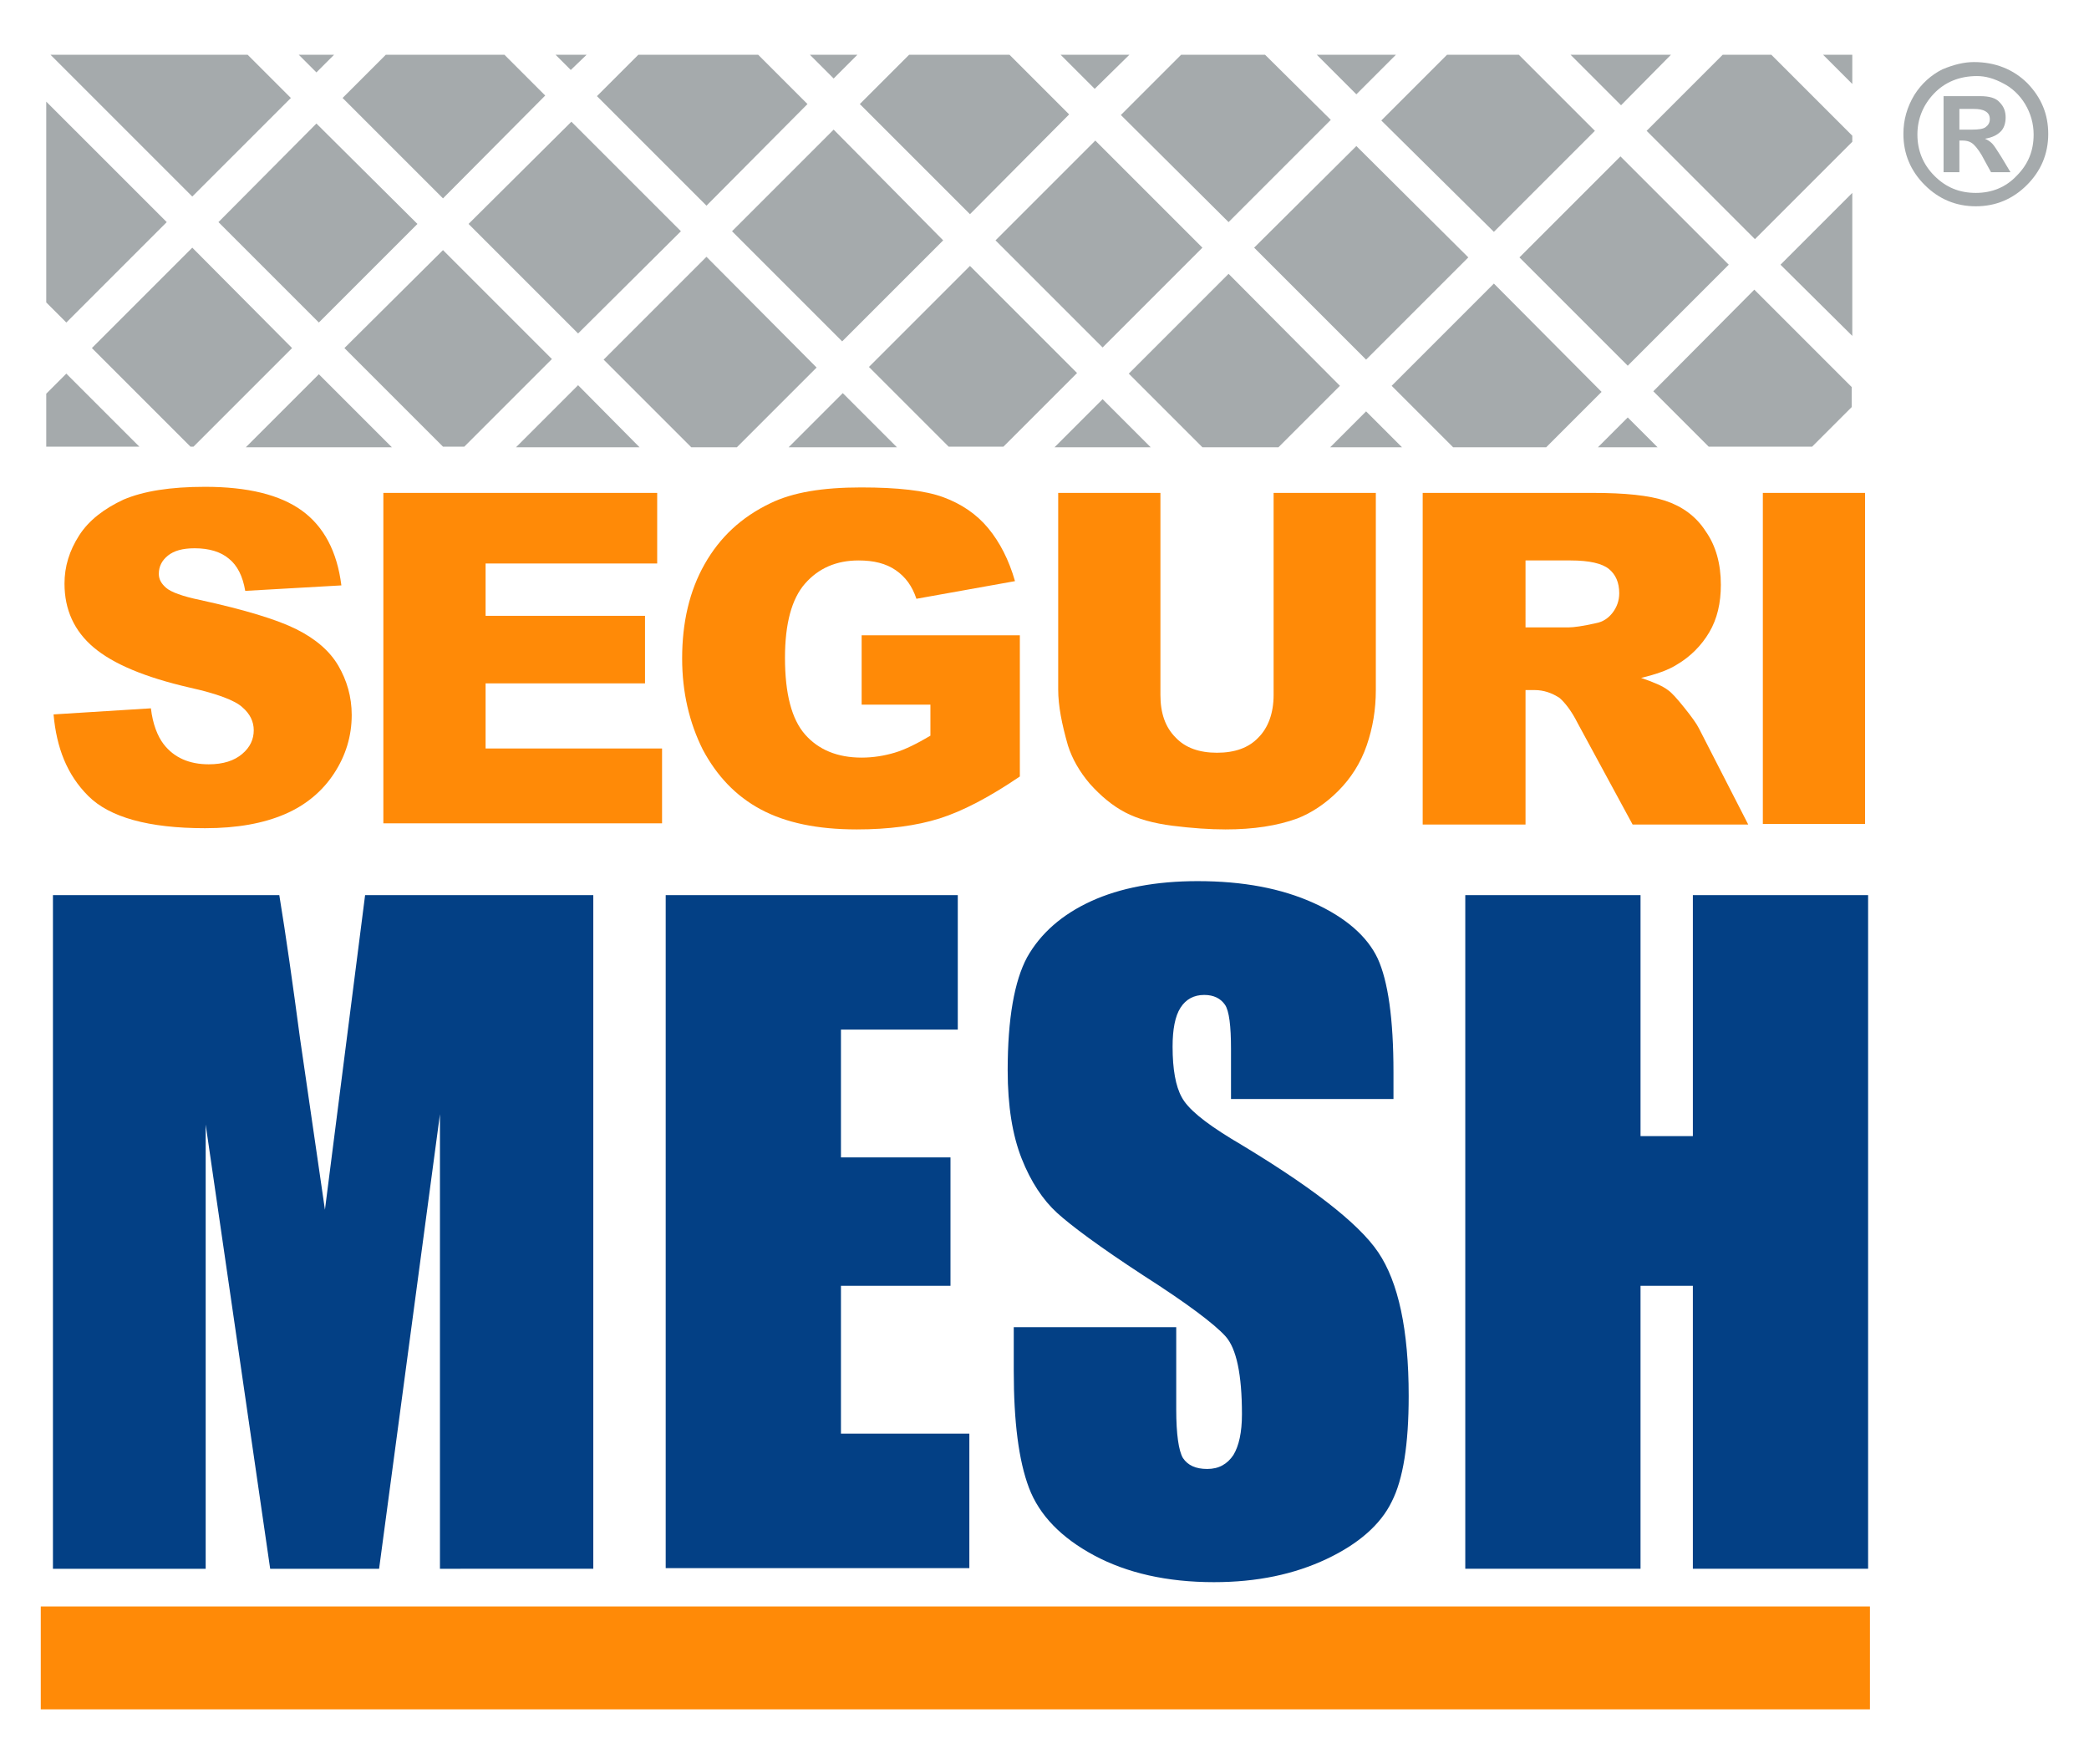
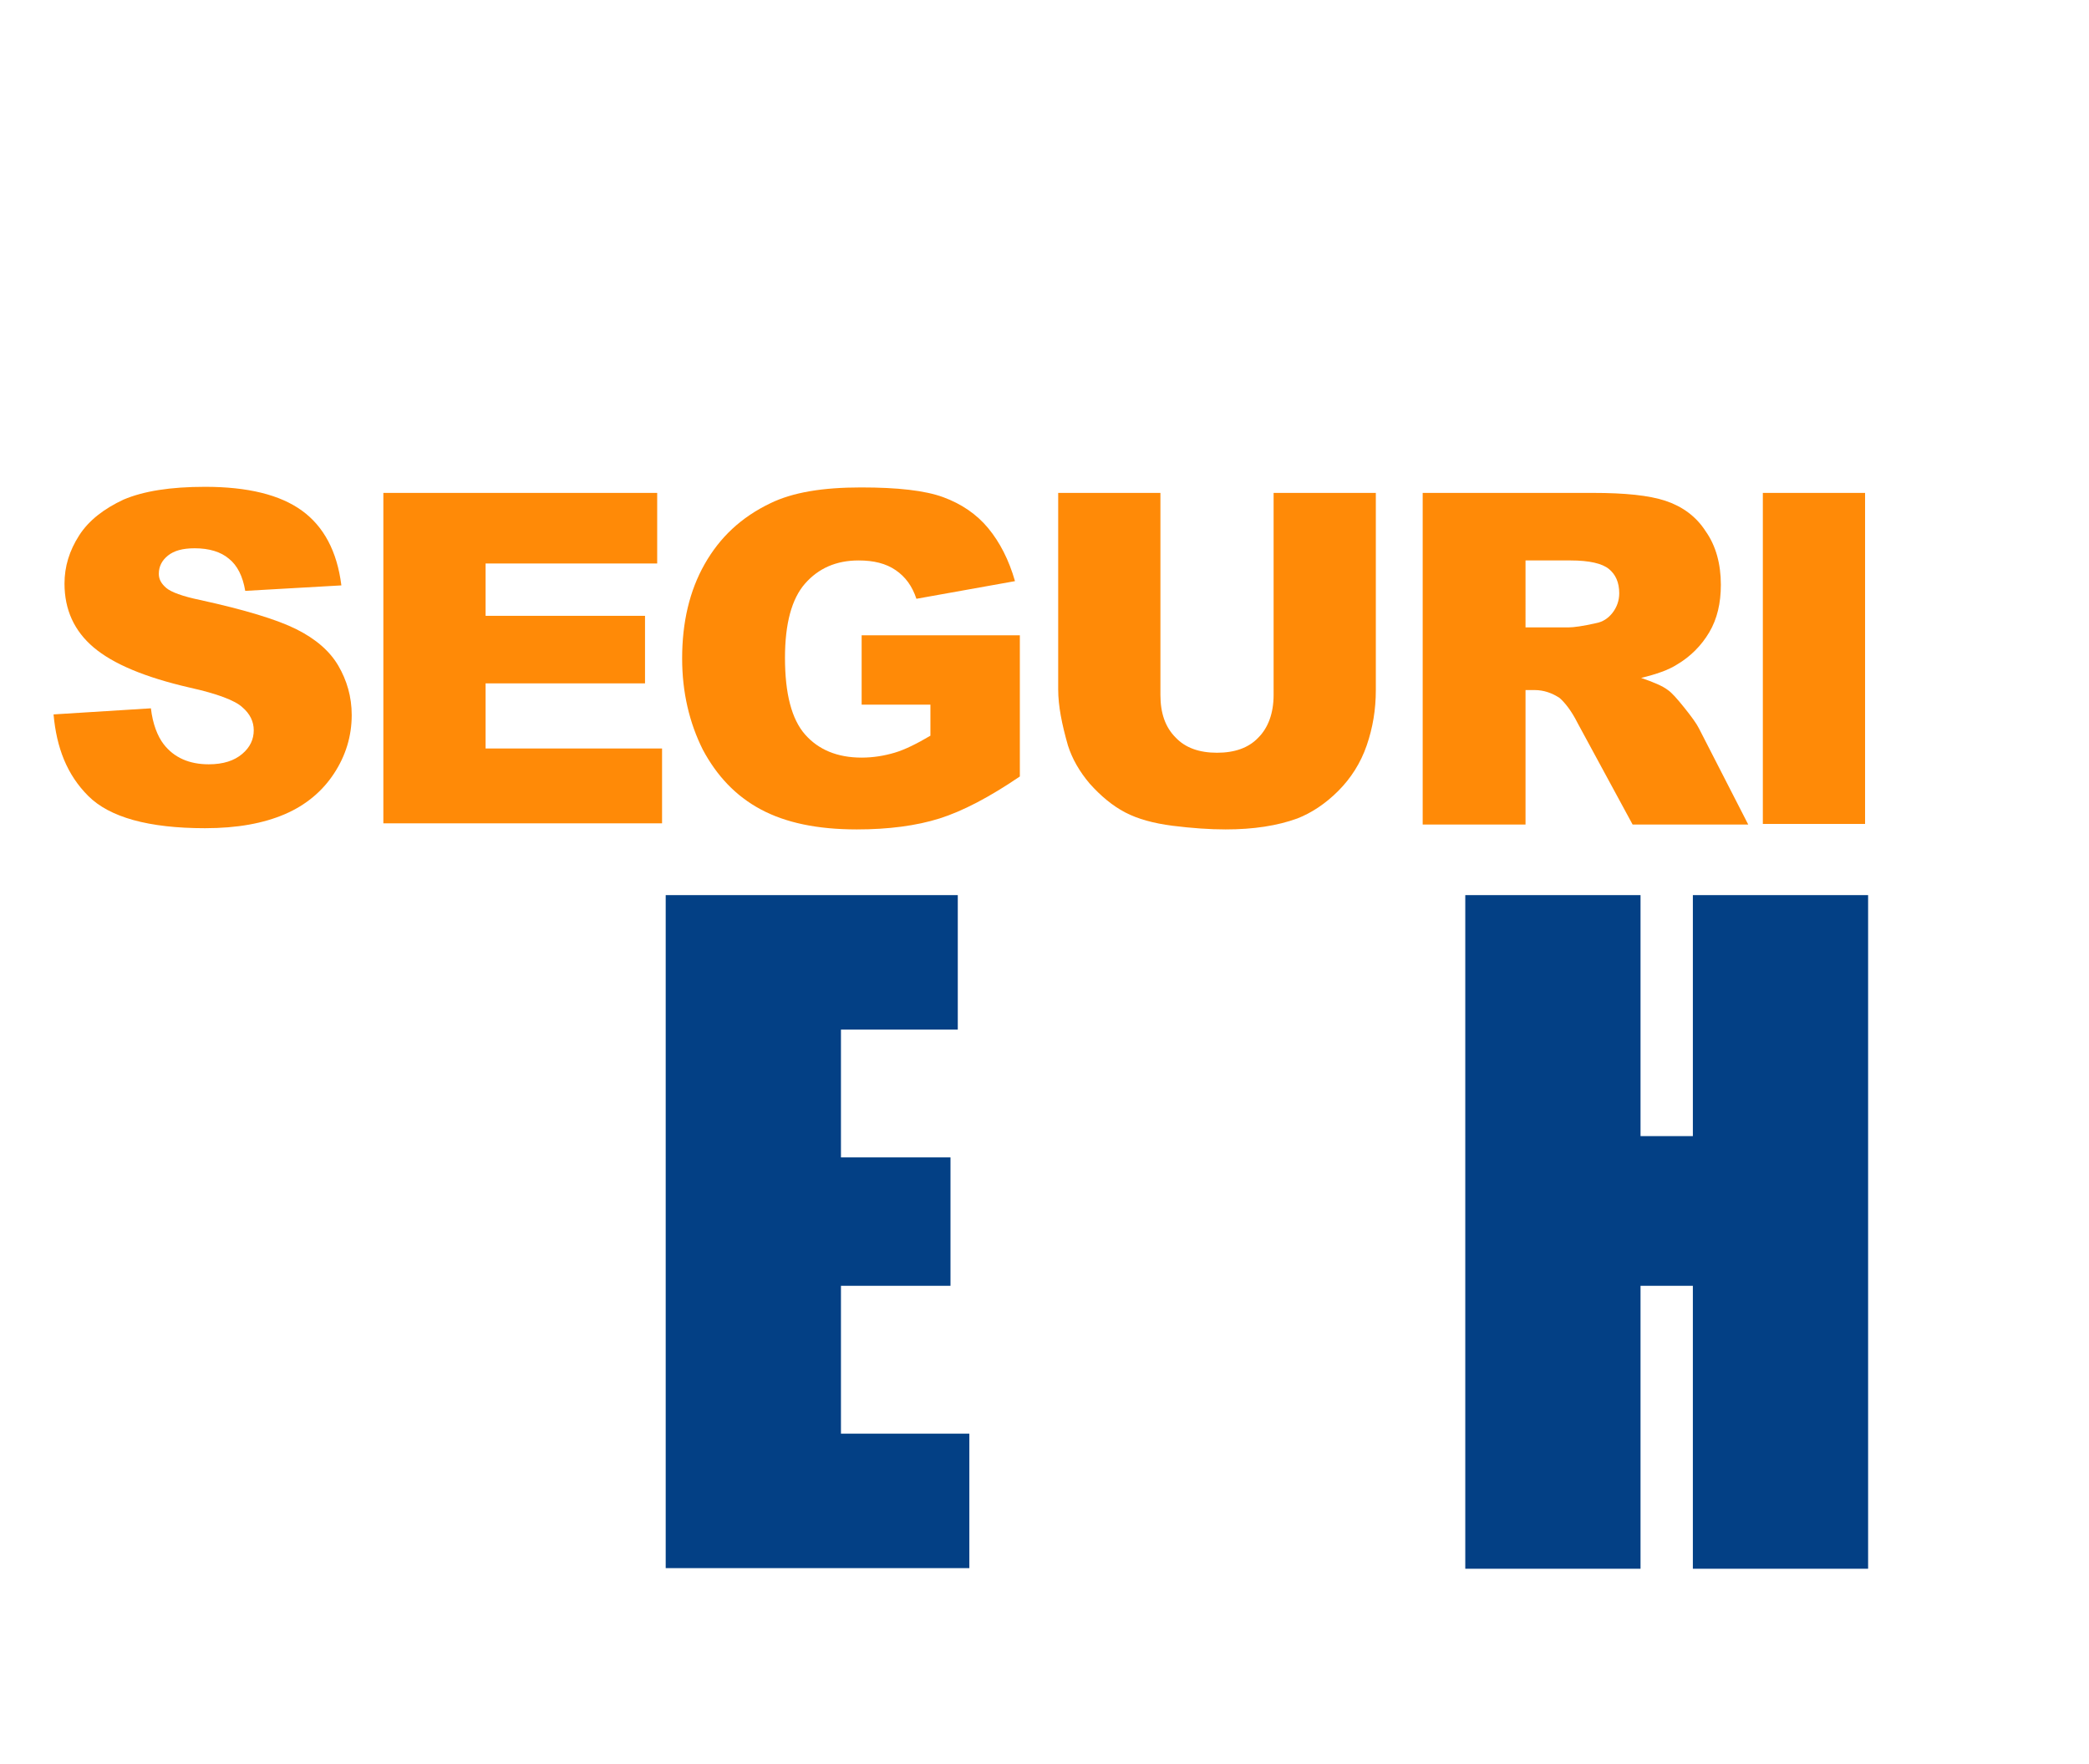
<svg xmlns="http://www.w3.org/2000/svg" version="1.1" id="Capa_1" x="0px" y="0px" viewBox="0 0 343.3 289.9" style="enable-background:new 0 0 343.3 289.9;" xml:space="preserve">
  <style type="text/css">
	.st0{fill:#FF8A07;}
	.st1{fill:#034085;}
	.st2{fill:#A5AAAC;}
</style>
  <g>
    <g>
      <path class="st0" d="M8.8,117.4l16-1c0.3,2.6,1.1,4.6,2.1,5.9c1.7,2.2,4.2,3.3,7.4,3.3c2.4,0,4.2-0.6,5.5-1.7s1.9-2.4,1.9-3.9    c0-1.4-0.6-2.7-1.9-3.8c-1.2-1.1-4.1-2.2-8.6-3.2c-7.4-1.7-12.6-3.9-15.8-6.6c-3.2-2.7-4.8-6.2-4.8-10.5c0-2.8,0.8-5.4,2.4-7.9    c1.6-2.5,4.1-4.4,7.3-5.9c3.3-1.4,7.7-2.1,13.4-2.1c7,0,12.3,1.3,15.9,3.9c3.6,2.6,5.8,6.7,6.5,12.3l-15.8,0.9    c-0.4-2.4-1.3-4.2-2.7-5.3c-1.3-1.1-3.2-1.7-5.6-1.7c-2,0-3.4,0.4-4.4,1.2c-1,0.8-1.5,1.8-1.5,3c0,0.9,0.4,1.6,1.2,2.3    c0.8,0.7,2.7,1.4,5.6,2c7.3,1.6,12.6,3.2,15.8,4.8c3.2,1.6,5.5,3.6,6.9,6c1.4,2.4,2.2,5.1,2.2,8.1c0,3.5-1,6.7-2.9,9.6    c-1.9,2.9-4.6,5.2-8.1,6.7c-3.5,1.5-7.8,2.3-13.1,2.3c-9.3,0-15.7-1.8-19.2-5.3S9.3,122.9,8.8,117.4z" />
      <path class="st0" d="M63,81H108v11.6H79.8v8.6H106v11.1H79.8v10.7h29v12.3H63V81z" />
      <path class="st0" d="M141.6,115.7v-11.3h26v23.2c-5,3.4-9.4,5.7-13.2,6.9s-8.4,1.8-13.6,1.8c-6.5,0-11.7-1.1-15.8-3.3    c-4.1-2.2-7.2-5.5-9.5-9.8c-2.2-4.4-3.4-9.4-3.4-15c0-5.9,1.2-11.1,3.7-15.5s6-7.7,10.8-10c3.7-1.8,8.6-2.6,14.9-2.6    c6,0,10.5,0.5,13.5,1.6c3,1.1,5.5,2.8,7.4,5.1s3.4,5.2,4.4,8.7l-16.2,2.9c-0.7-2.1-1.8-3.6-3.4-4.7c-1.6-1.1-3.6-1.6-6.1-1.6    c-3.7,0-6.6,1.3-8.8,3.8s-3.3,6.6-3.3,12.2c0,5.9,1.1,10.1,3.3,12.6c2.2,2.5,5.3,3.8,9.3,3.8c1.9,0,3.7-0.3,5.4-0.8    c1.7-0.5,3.7-1.5,5.9-2.8v-5.1H141.6z" />
      <path class="st0" d="M209.3,81h16.8v32.4c0,3.2-0.5,6.2-1.5,9.1c-1,2.9-2.6,5.4-4.7,7.5c-2.1,2.1-4.4,3.6-6.7,4.5    c-3.3,1.2-7.2,1.8-11.8,1.8c-2.6,0-5.5-0.2-8.7-0.6c-3.1-0.4-5.7-1.1-7.8-2.2c-2.1-1.1-4-2.7-5.8-4.7c-1.7-2-2.9-4.1-3.6-6.3    c-1-3.5-1.6-6.5-1.6-9.2V81h16.8v33.2c0,3,0.8,5.3,2.5,7c1.6,1.7,3.9,2.5,6.8,2.5c2.9,0,5.2-0.8,6.8-2.5c1.6-1.6,2.5-4,2.5-7V81z" />
      <path class="st0" d="M233.8,135.4V81h28c5.2,0,9.2,0.4,11.9,1.3s5,2.5,6.6,5c1.7,2.4,2.5,5.4,2.5,8.8c0,3-0.6,5.6-1.9,7.8    s-3.1,4-5.3,5.3c-1.4,0.9-3.4,1.6-5.9,2.2c2,0.7,3.5,1.3,4.4,2c0.6,0.4,1.5,1.4,2.7,2.9c1.2,1.5,2,2.6,2.4,3.4l8.1,15.8h-19    l-9-16.6c-1.1-2.2-2.2-3.5-3-4.2c-1.2-0.8-2.6-1.3-4.1-1.3h-1.5v22.1H233.8z M250.7,103.1h7.1c0.8,0,2.3-0.2,4.5-0.7    c1.1-0.2,2-0.8,2.7-1.7c0.7-0.9,1.1-2,1.1-3.2c0-1.8-0.6-3.1-1.7-4c-1.1-0.9-3.2-1.4-6.3-1.4h-7.4V103.1z" />
      <path class="st0" d="M289.7,81h16.8v54.4h-16.8V81z" />
    </g>
    <g>
-       <path class="st1" d="M97.5,147.1v110.7H72.3l0-74.7l-10,74.7H44.4l-10.6-73l0,73H8.7V147.1h37.2c1.1,6.7,2.2,14.5,3.4,23.5    l4.1,28.2l6.6-51.7H97.5z" />
      <path class="st1" d="M109.4,147.1h48v22.1h-19.2v21h18v21.1h-18v24.3h21.1v22.1h-49.9V147.1z" />
-       <path class="st1" d="M229,180.6h-26.7v-8.2c0-3.8-0.3-6.3-1-7.3c-0.7-1-1.8-1.6-3.4-1.6c-1.7,0-3,0.7-3.9,2.1s-1.3,3.6-1.3,6.4    c0,3.7,0.5,6.5,1.5,8.3c1,1.9,3.7,4.1,8.1,6.8c12.8,7.6,20.9,13.8,24.2,18.7c3.3,4.9,5,12.7,5,23.6c0,7.9-0.9,13.7-2.8,17.4    c-1.8,3.7-5.4,6.9-10.7,9.4c-5.3,2.5-11.4,3.8-18.5,3.8c-7.7,0-14.3-1.5-19.7-4.4c-5.4-2.9-9-6.6-10.7-11.1    c-1.7-4.5-2.5-10.9-2.5-19.2v-7.2h26.7v13.5c0,4.1,0.4,6.8,1.1,8c0.8,1.2,2.1,1.8,4,1.8s3.3-0.8,4.3-2.3c0.9-1.5,1.4-3.7,1.4-6.7    c0-6.5-0.9-10.8-2.7-12.8c-1.8-2-6.3-5.4-13.5-10c-7.2-4.7-11.9-8.2-14.2-10.3c-2.3-2.1-4.3-5.1-5.8-8.9    c-1.5-3.8-2.3-8.6-2.3-14.5c0-8.5,1.1-14.7,3.2-18.6c2.2-3.9,5.7-7,10.5-9.2c4.8-2.2,10.7-3.3,17.5-3.3c7.5,0,13.8,1.2,19.1,3.6    c5.3,2.4,8.8,5.5,10.5,9.1c1.7,3.7,2.6,9.9,2.6,18.7V180.6z" />
      <path class="st1" d="M307,147.1v110.7h-28.8v-46.5h-8.6v46.5h-28.8V147.1h28.8v39.6h8.6v-39.6H307z" />
    </g>
-     <rect x="6.7" y="264" class="st0" width="300.6" height="16.9" />
-     <path class="st2" d="M218.6,73.5h11.8l-5.9-5.9L218.6,73.5z M140.9,9h-7.8l3.9,3.9L140.9,9z M206.1,40.7l18.4,18.4l16.8-16.8   L222.9,24L206.1,40.7z M129.6,73.5h17.8l-8.9-8.9L129.6,73.5z M262.6,73.5h9.8l-4.9-4.9L262.6,73.5z M84.8,73.5h20.3L95,63.3   L84.8,73.5z M229.4,9h-13l6.5,6.5L229.4,9z M116.1,42.2L99.2,59.1l14.4,14.4h7.5l13.1-13.1L116.1,42.2z M120.3,38l18.1,18.1   l16.6-16.6L137,21.3L120.3,38z M173.3,73.5h15.8l-7.9-7.9L173.3,73.5z M201.9,36.5l16.8-16.8L207.9,9h-13.8l-9.9,9.9L201.9,36.5z    M175.7,18.8L165.9,9h-16.5l-8.1,8.1l18.1,18.1L175.7,18.8z M132.7,17.1L124.6,9h-19.7l-6.8,6.8l18,18L132.7,17.1z M159.4,43.7   l-16.6,16.6l13.1,13.1h9L177,61.3L159.4,43.7z M163.6,39.5l17.6,17.6l16.4-16.4L180,23.1L163.6,39.5z M185.6,9h-11.3l5.6,5.6   L185.6,9z M201.9,45l-16.4,16.4l12.1,12.1h12.5l10.1-10.1L201.9,45z M245.5,46.6l-16.8,16.8l10.1,10.1h15.3l9.1-9.1L245.5,46.6z    M271.7,64.3l9.1,9.1h17l6.5-6.5v-3.3l-16-16L271.7,64.3z M7.6,64.7v8.7h15.3l-12-12L7.6,64.7z M299.6,9l4.8,4.8V9H299.6z    M31.6,40.7L15.1,57.2l16.2,16.2h0.5l16.2-16.2L31.6,40.7z M54.9,9h-5.8l2.9,2.9L54.9,9z M27.4,36.5L7.6,16.7v33l3.3,3.3L27.4,36.5   z M35.9,36.5L52.4,53l16.2-16.2L52,20.3L35.9,36.5z M47.8,16.1L40.7,9H8.3l23.3,23.3L47.8,16.1z M283.1,9l-12.5,12.5l17.8,17.8   l16-16v-1L291.1,9H283.1z M40.4,73.5h24l-12-12L40.4,73.5z M89.6,15.7L82.9,9H63.4l-7.1,7.1l16.5,16.5L89.6,15.7z M96.4,9h-5.1   l2.5,2.5L96.4,9z M245.5,38.1l16.6-16.6L249.6,9h-11.8l-10.8,10.8L245.5,38.1z M77,36.8l18,18L111.9,38l-18-18L77,36.8z M72.8,41.1   L56.6,57.2l16.2,16.2h3.5l14.4-14.4L72.8,41.1z M274.6,9h-16.5l8.3,8.3L274.6,9z M304.4,55.2V31.7l-11.8,11.8L304.4,55.2z    M267.5,60.1l16.6-16.6l-17.8-17.8l-16.6,16.6L267.5,60.1z" />
    <g>
-       <path class="st2" d="M324.4,10.2c3.5,0,6.5,1.2,8.8,3.5c2.3,2.4,3.4,5.1,3.4,8.3c0,3.3-1.2,6.1-3.5,8.4s-5.1,3.5-8.4,3.5    c-3.3,0-6.1-1.2-8.4-3.5s-3.5-5.1-3.5-8.4c0-2.3,0.6-4.4,1.8-6.4c1.2-1.9,2.8-3.3,4.6-4.2C321.1,10.6,322.8,10.2,324.4,10.2z     M324.9,12.5c-2.9,0-5.3,1-7.1,2.9c-1.8,1.9-2.7,4.2-2.7,6.7c0,2.6,0.9,4.9,2.8,6.8c1.9,1.9,4.1,2.8,6.8,2.8    c2.6,0,4.9-0.9,6.7-2.8c1.9-1.9,2.8-4.1,2.8-6.8c0-1.8-0.5-3.5-1.4-5c-0.9-1.5-2.2-2.7-3.6-3.4C327.7,12.9,326.3,12.5,324.9,12.5z     M319.4,28.4V15.8h6c1.5,0,2.6,0.3,3.2,1c0.7,0.7,1,1.5,1,2.5c0,1-0.3,1.8-0.8,2.3c-0.6,0.6-1.4,1-2.6,1.2    c0.5,0.2,0.9,0.5,1.2,0.8c0.3,0.3,0.8,1.1,1.5,2.2l1.5,2.5h-3.2l-1.1-2c-0.6-1.2-1.2-2-1.7-2.5s-1.1-0.7-1.9-0.7H322v5.2H319.4z     M322,21.3h2.1c1,0,1.8-0.1,2.2-0.4c0.4-0.3,0.7-0.7,0.7-1.3c0-0.6-0.2-1-0.7-1.3s-1.1-0.4-2-0.4H322V21.3z" />
-     </g>
+       </g>
  </g>
</svg>